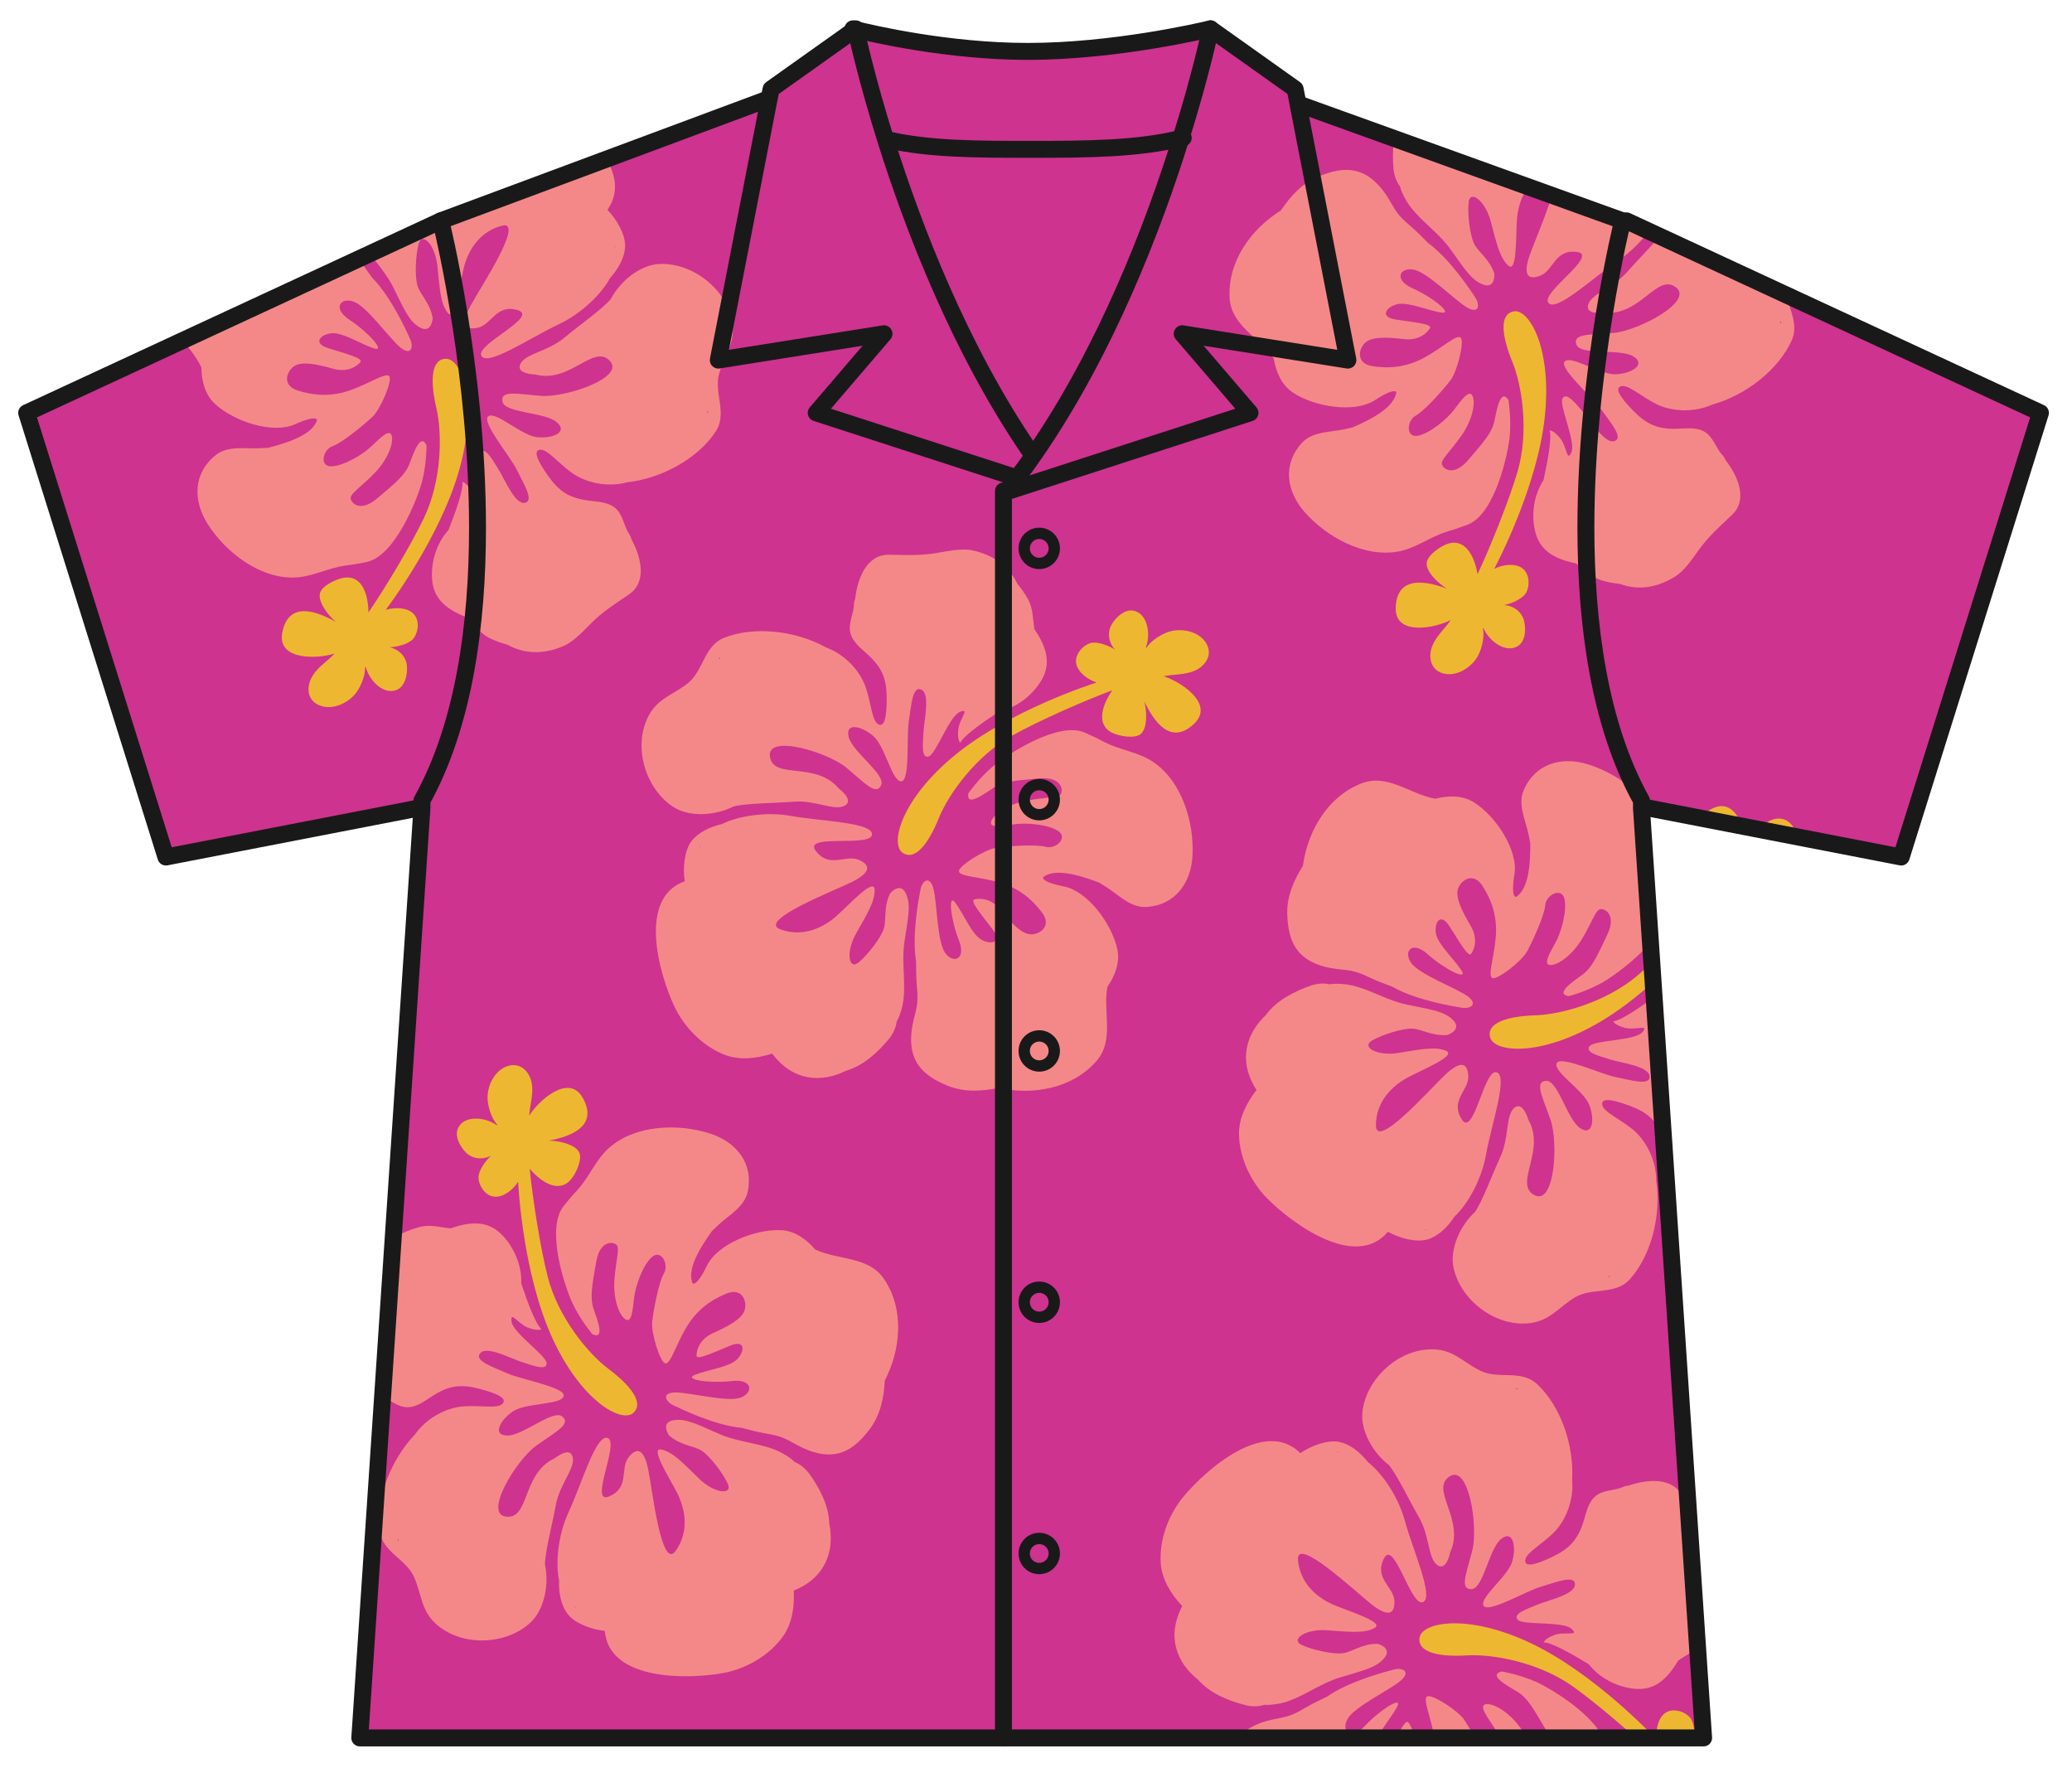
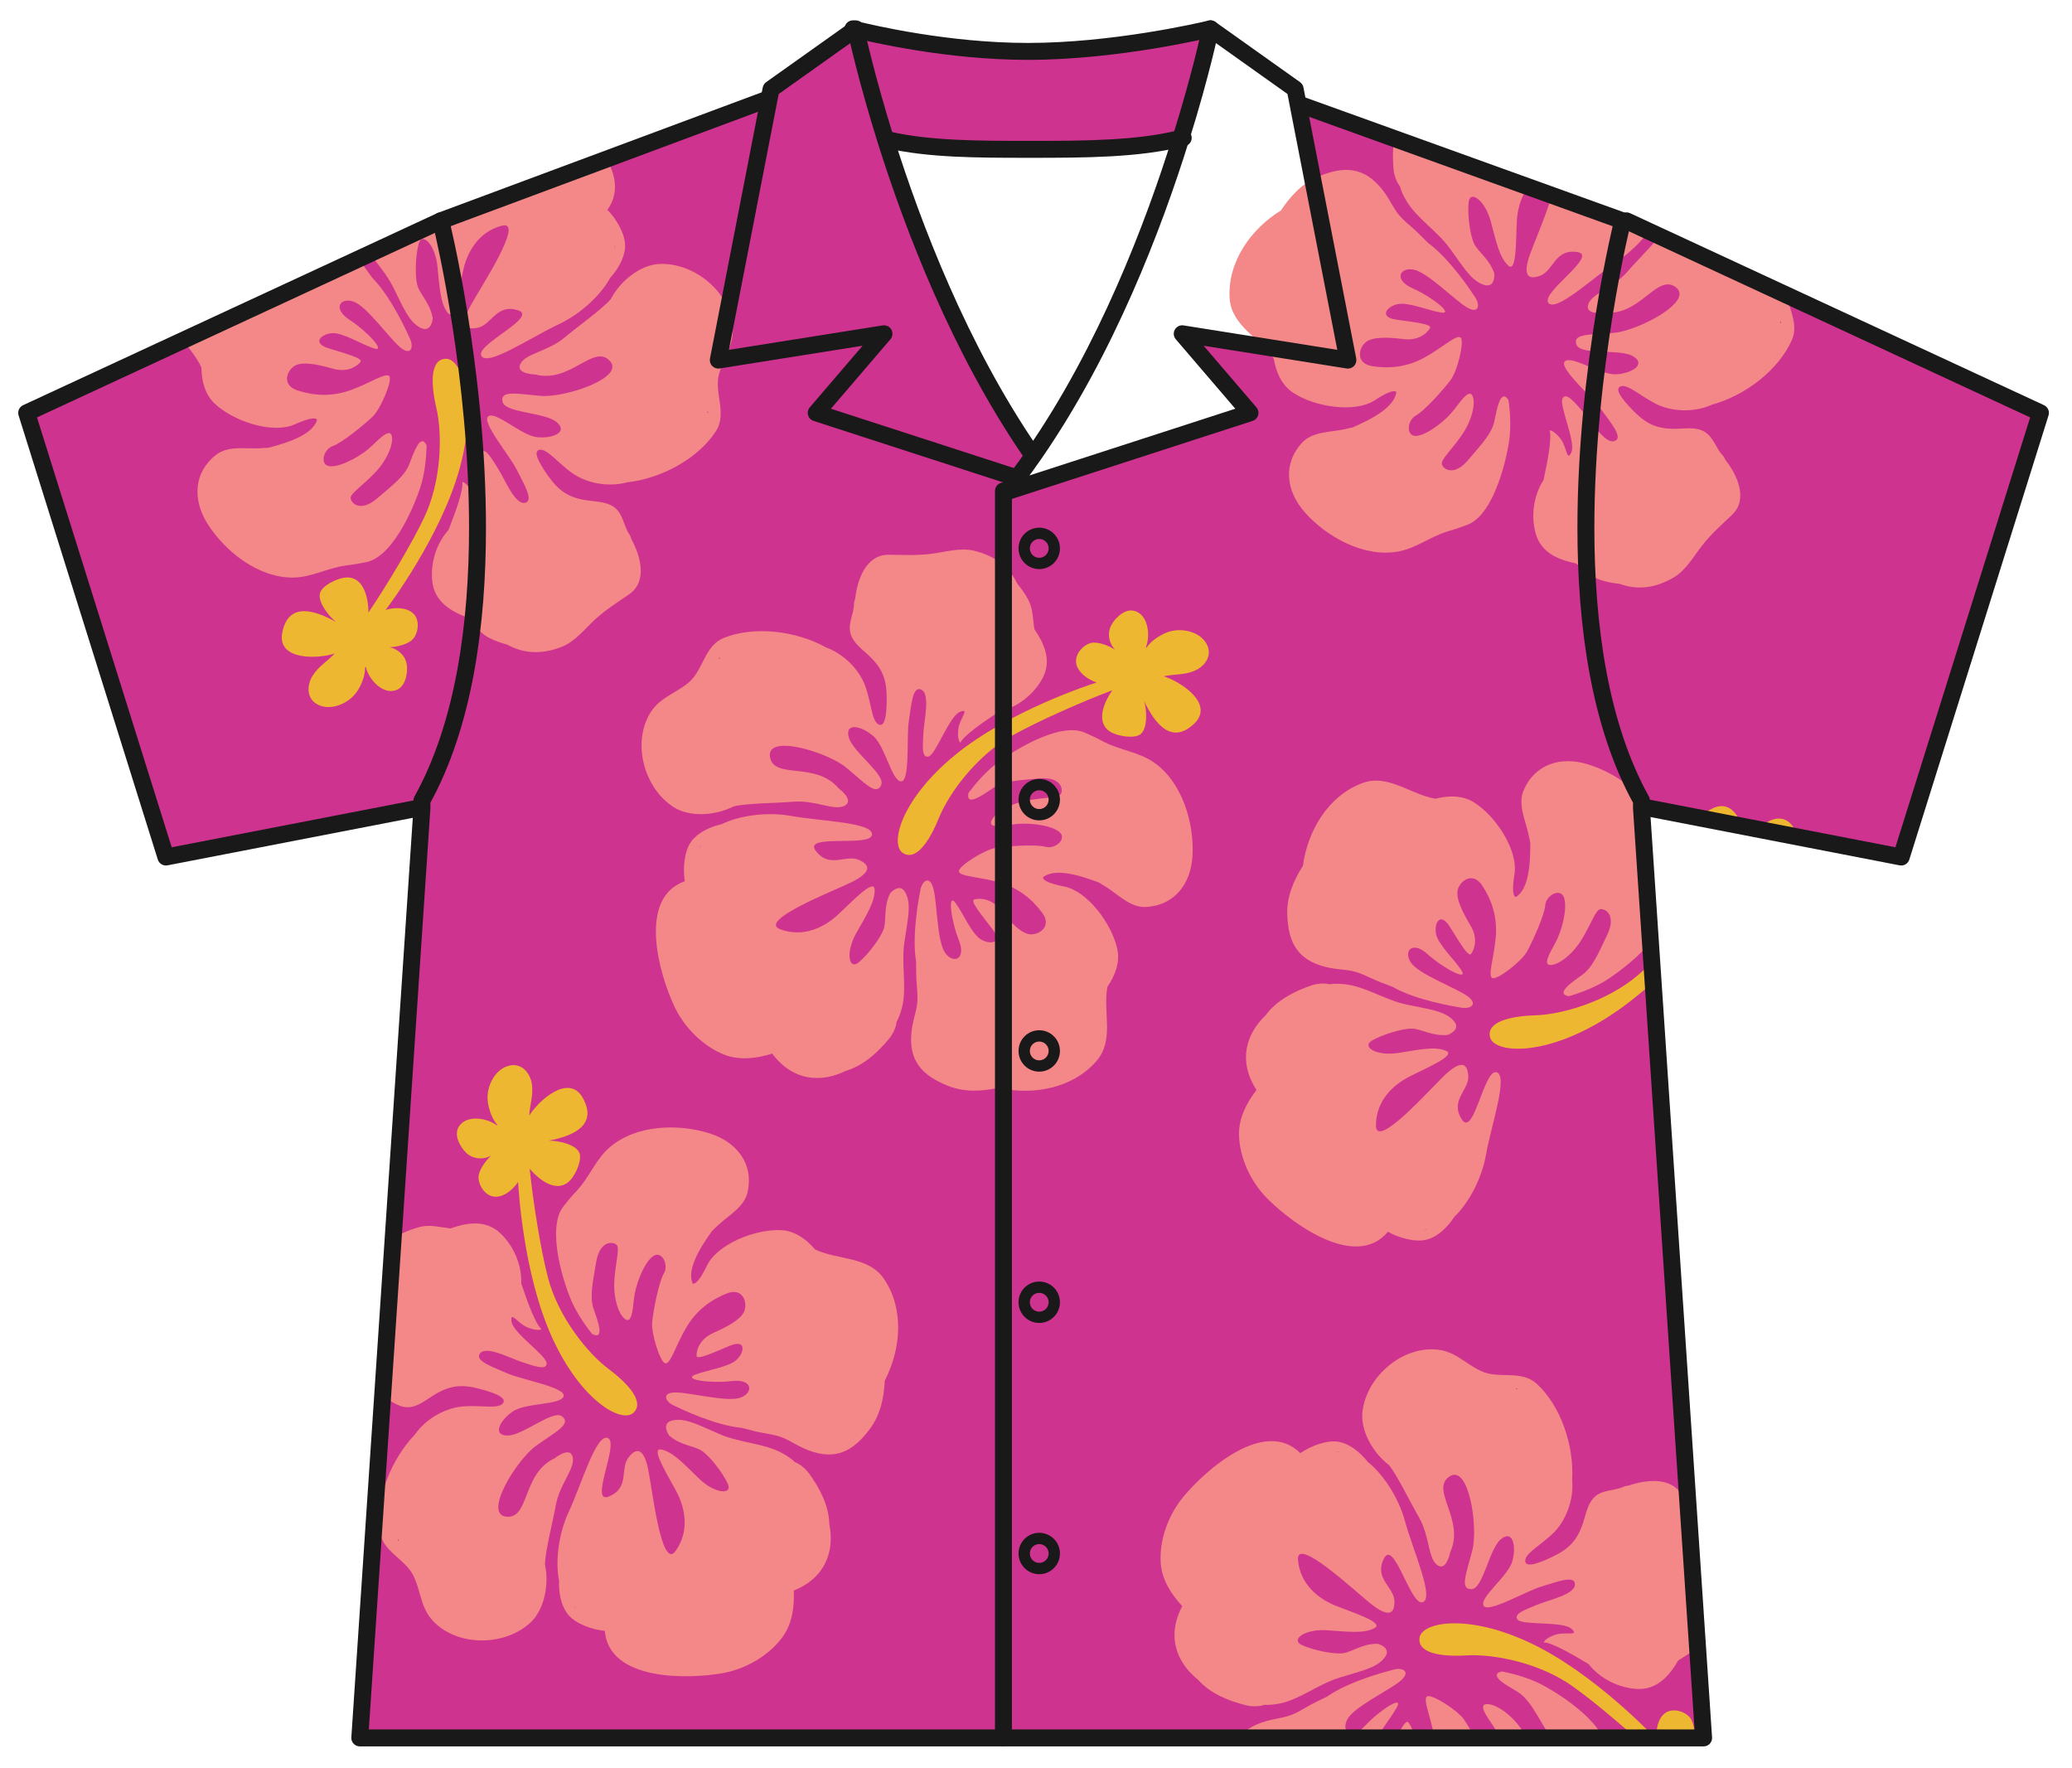
<svg xmlns="http://www.w3.org/2000/svg" xmlns:ns1="http://www.inkscape.org/namespaces/inkscape" xmlns:ns2="http://sodipodi.sourceforge.net/DTD/sodipodi-0.dtd" version="1.1" x="0" y="0" width="470" height="401" viewBox="0, 0, 470, 401" id="svg14178" ns1:version="0.91 r13725" ns2:docname="alohashirt-remix.svg">
  <ns2:namedview pagecolor="#ffffff" bordercolor="#666666" borderopacity="1" objecttolerance="10" gridtolerance="10" guidetolerance="10" ns1:pageopacity="0" ns1:pageshadow="2" ns1:window-width="1916" ns1:window-height="1035" id="namedview14280" showgrid="false" ns1:zoom="0.87875424" ns1:cx="307.79681" ns1:cy="239.78755" ns1:window-x="4" ns1:window-y="1" ns1:window-maximized="1" ns1:current-layer="g14202" />
  <defs id="defs14180">
    <clipPath id="Clip_1">
      <path d="M431.265,194.386 L462.845,93.642 L368.943,50.09 L368.067,50.09 L294.658,23.631 L294.45,23.653 L293.782,20.194 L274.574,6.538 C274.574,6.538 253.667,11.659 233.175,11.659 C214.939,11.659 197.698,7.6 194.143,6.731 L193.958,6.672 L193.936,6.672 L174.906,20.194 L174.364,22.933 L173.392,22.763 L99.982,50.09 L6.051,93.642 L37.631,194.386 L94.854,183.298 L95.707,183.298 L81.613,394.183 L386.437,394.183 L372.342,183.298 L374.064,183.298 L431.265,194.386 z" id="path14183" />
    </clipPath>
  </defs>
  <g id="Layer_1">
    <path d="M274.574,6.538 C274.574,6.538 272.503,16.61 267.865,31.387 C258.075,33.799 246.349,33.873 234.021,33.873 C222.22,33.873 210.991,33.903 201.469,31.727 L200.957,31.876 C196.607,17.997 194.44,8.142 194.143,6.731 C197.698,7.6 214.939,11.659 233.175,11.659 C253.667,11.659 274.574,6.538 274.574,6.538" fill="#CE3336" id="path14186" style="fill:#ce338f;fill-opacity:1" />
-     <path d="M201.469,31.727 C210.991,33.903 222.22,33.873 234.021,33.873 C246.349,33.873 258.075,33.799 267.865,31.387 C261.712,51.166 250.98,79.339 234.585,103.038 L233.665,102.399 C217.656,79.035 207.109,51.44 200.957,31.876 L201.469,31.727" fill="#CE3336" id="path14188" style="fill:#ce338f;fill-opacity:1" />
    <path d="M200.957,31.876 C207.109,51.44 217.656,79.035 233.665,102.399 L234.585,103.038 C233.279,104.937 231.92,106.8 230.54,108.618 L230.006,108.188 L185.148,93.642 L200.519,75.702 L162.934,81.677 L174.364,22.933 L174.906,20.194 L193.936,6.672 L193.958,6.672 L194.143,6.731 C194.44,8.142 196.607,17.997 200.957,31.876" fill="#CE3336" id="path14190" style="fill:#ce338f;fill-opacity:1" />
-     <path d="M267.865,31.387 C272.503,16.61 274.574,6.538 274.574,6.538 L293.782,20.194 L294.45,23.653 L305.753,81.677 L268.169,75.702 L283.54,93.642 L228.262,111.558 C229.026,110.593 229.798,109.62 230.54,108.618 C231.92,106.8 233.279,104.937 234.585,103.038 C250.98,79.339 261.712,51.166 267.865,31.387" fill="#CE3336" id="path14192" style="fill:#ce338f;fill-opacity:1" />
    <path d="M374.064,183.298 L372.342,183.298 L372.342,181.575 C346.729,135.472 368.067,50.09 368.067,50.09 L368.943,50.09 L462.845,93.642 L431.265,194.386 L374.064,183.298" fill="#CE3336" id="path14194" style="fill:#ce338f;fill-opacity:1" />
    <path d="M372.342,183.298 L386.437,394.183 L227.616,394.183 L227.616,111.558 L228.262,111.558 L283.54,93.642 L268.169,75.702 L305.753,81.677 L294.45,23.653 L294.658,23.631 L368.067,50.09 C368.067,50.09 346.729,135.472 372.342,181.575 L372.342,183.298" fill="#CE3336" id="path14196" style="fill:#ce338f;fill-opacity:1" />
    <path d="M95.707,181.575 L95.707,183.298 L94.854,183.298 L37.631,194.386 L6.051,93.642 L99.982,50.09 C99.982,50.09 121.32,135.472 95.707,181.575" fill="#CE3336" id="path14198" style="fill:#ce338f;fill-opacity:1" />
    <path d="M185.148,93.642 L230.006,108.188 L230.54,108.618 C229.798,109.62 229.026,110.593 228.262,111.558 L227.616,111.558 L227.616,394.183 L81.613,394.183 L95.707,183.298 L95.707,181.575 C121.32,135.472 99.982,50.09 99.982,50.09 L173.392,22.763 L174.364,22.933 L162.934,81.677 L200.519,75.702 L185.148,93.642" fill="#CE3336" id="path14200" style="fill:#ce338f;fill-opacity:1" />
    <g clip-path="url(#Clip_1)" id="g14202">
      <path d="M130.604,364.71 C130.412,364.569 130.241,364.376 130.085,364.169 C130.33,364.406 130.575,364.629 130.82,364.852 L130.604,364.71 z M183.522,334.192 C182.921,333.368 181.63,332.114 180.301,331.632 C179.611,330.934 178.691,330.296 177.496,329.628 C173.362,327.327 168.041,327.327 163.305,325.308 C158.585,323.304 155.624,321.575 152.677,322.145 C149.716,322.726 151.787,325.597 151.787,325.597 C154.451,327.897 157.397,327.897 159.171,329.048 C160.945,330.206 163.899,333.939 165.086,336.53 C166.267,339.112 162.133,338.831 158.578,335.38 C155.03,331.936 152.677,329.338 150.013,328.767 C147.348,328.187 151.787,335.09 153.561,338.541 C155.327,341.992 156.514,347.173 153.264,351.759 C150.013,356.376 147.942,337.681 147.051,333.368 C146.176,329.048 144.699,327.897 142.621,330.488 C140.55,333.079 142.917,337.391 138.182,339.401 C133.455,341.413 140.55,327.327 137.9,326.177 C135.236,325.026 131.978,336.53 129.031,342.852 C126.597,348.063 125.966,354.424 126.812,358.454 C126.708,361.252 127.25,364.169 128.846,366.181 C130.5,368.272 134.278,369.616 137.195,369.905 C138.123,381.291 156.069,380.913 164.025,379.473 C169.221,378.515 174.49,375.495 177.57,371.204 C179.686,368.272 180.227,364.466 180.057,360.755 C187.271,357.845 189.341,351.782 188.117,345.659 C188.02,341.487 185.905,337.479 183.522,334.192" fill="#FFFFFE" id="path14204" style="fill:#f48888;fill-opacity:1" />
      <path d="M90.141,349.228 L90.385,349.161 C90.4,349.31 90.415,349.451 90.438,349.6 C90.333,349.481 90.229,349.354 90.141,349.228 z M129.907,330.488 C129.328,327.897 125.78,330.778 125.78,330.778 C118.388,334.229 120.162,344.583 114.84,344.003 C109.519,343.433 117.208,331.067 121.631,327.897 C126.07,324.736 129.625,323.007 127.554,321.292 C125.483,319.563 118.685,325.597 115.137,325.597 C111.59,325.597 113.371,322.145 116.317,320.135 C119.279,318.124 127.257,318.702 127.851,316.684 C128.438,314.673 118.388,312.958 115.137,311.519 C111.887,310.078 107.448,308.638 108.933,306.917 C110.41,305.186 115.724,308.067 118.388,308.928 C121.053,309.781 123.999,310.938 123.999,309.218 C123.999,307.487 116.317,302.315 116.021,299.725 C115.724,297.134 117.498,300.296 119.865,301.165 C122.225,302.019 122.819,301.454 122.819,301.454 C121.513,300.355 119.739,295.605 118.232,291.093 C118.396,286.952 116.547,282.691 113.646,279.864 C110.298,276.599 106.135,277.243 102.201,278.616 C99.885,278.372 97.57,277.688 95.276,278.275 C93.889,278.64 92.553,279.122 91.291,279.716 C86.957,280.532 83.728,283.196 81.501,287.323 C79.987,290.12 80.121,293.794 79.713,296.874 C79.268,300.207 78.34,303.027 77.449,306.212 C76.061,311.228 81.212,314.62 85.131,316.134 C85.487,316.401 85.851,316.602 86.177,316.684 C88.344,317.284 90.037,319.133 92.367,319.177 C94.631,319.214 96.531,317.589 98.342,316.468 C101.867,314.278 104.524,313.9 108.636,314.97 C113.074,316.104 115.137,317.263 113.95,318.421 C112.777,319.563 108.933,318.694 105.096,318.984 C101.244,319.274 96.805,321.575 94.156,325.308 L94.119,325.367 C88.708,331.001 85.227,339.803 86.096,347.144 C86.674,352.026 92.115,353.57 93.94,357.72 C95.677,361.66 95.455,365.148 98.839,368.266 C104.65,373.609 114.863,373.164 120.385,367.962 C123.413,365.089 124.623,359.501 123.613,354.869 C123.665,351.789 125.305,345.636 126.07,341.413 C126.96,336.53 130.5,333.079 129.907,330.488" fill="#FFFFFE" id="path14206" style="fill:#f48888;fill-opacity:1" />
      <path d="M200.556,290.128 C197.016,284.851 190.076,285.868 184.888,283.39 C182.892,281.052 180.294,279.166 177.207,279.018 C171.284,278.727 162.727,282.179 160.352,287.07 C157.991,291.962 157.101,291.093 157.101,291.093 C155.824,288.05 158.444,283.477 161.517,279.196 C161.992,278.743 162.467,278.282 162.949,277.83 C165.235,275.685 168.834,273.755 169.577,270.401 C171.002,264.019 167.187,259.083 161.071,257.101 C153.939,254.792 144.194,255.082 138.249,260.27 C135.176,262.949 133.796,266.765 131.072,269.792 C130.998,269.866 130.938,269.963 130.864,270.06 C130.159,270.757 129.239,271.811 127.851,273.562 C123.709,278.727 128.141,291.962 129.907,295.694 C131.688,299.435 134.345,302.589 134.345,302.589 C137.307,304.029 135.533,299.435 134.642,296.852 C133.759,294.263 134.345,291.382 135.236,286.21 C136.126,281.044 139.37,281.608 139.963,282.469 C140.55,283.329 139.667,286.21 139.37,290.231 C139.073,294.263 140.253,297.995 141.737,299.153 C143.214,300.296 143.511,297.424 143.808,294.552 C144.105,291.672 145.879,286.78 147.942,285.06 C150.013,283.329 151.787,286.78 150.606,288.792 C149.419,290.811 148.239,297.134 147.942,299.725 C147.645,302.315 149.716,308.928 150.896,309.218 C152.083,309.499 153.264,305.186 155.624,301.165 C157.991,297.127 161.25,294.833 164.79,293.394 C168.337,291.962 169.518,295.123 168.924,297.134 C168.337,299.153 165.086,300.868 161.836,302.315 C158.578,303.755 157.991,306.337 157.991,307.487 C157.991,308.631 162.133,306.627 165.673,305.186 C169.228,303.755 168.924,306.627 167.15,308.356 C165.376,310.078 160.656,310.657 157.694,311.792 C154.748,312.958 161.25,313.804 165.97,313.239 C170.705,312.669 171.002,315.823 168.041,316.98 C165.086,318.124 156.514,315.823 153.264,315.823 C150.013,315.823 150.896,317.841 152.677,318.702 C154.229,319.46 162.11,323.296 168.219,323.852 C169.198,324.12 170.2,324.358 171.225,324.618 C173.859,325.263 176.271,325.308 178.743,326.629 C180.287,327.445 181.734,328.329 183.367,328.944 C189.542,331.274 193.505,329.196 197.32,324.099 C199.672,320.944 200.519,317.061 200.697,313.128 C204.422,305.936 205.105,296.882 200.556,290.128" fill="#FFFFFE" id="path14208" style="fill:#f48888;fill-opacity:1" />
      <path d="M138.056,310.509 C133.358,306.991 126.619,298.782 124.266,289.683 C122.544,283.003 120.83,271.893 120.147,265.071 C122.596,267.966 126.589,270.749 129.41,267.625 C130.679,266.222 132.133,262.919 131.376,261.376 C130.441,259.454 126.441,258.688 124.437,258.712 C129.365,257.784 135.763,255.534 132.237,249.085 C129.046,243.251 121.988,249.819 120.058,253.041 C120.169,250.592 121,248.483 120.659,245.96 C120.311,243.436 118.388,240.98 115.457,241.716 C112.28,242.502 110.484,246.235 110.595,249.204 C110.662,250.814 111.382,253.583 112.792,255.082 L112.71,255.237 C110.09,253.308 105.059,252.811 103.804,256.106 C103.069,258.036 104.784,260.871 106.335,261.947 C107.849,262.986 109.831,262.949 111.412,262.126 C110.231,263.157 108.554,265.405 108.547,267.017 C108.524,268.819 110.046,271.299 112.228,271.425 C114.135,271.559 116.229,270.03 117.527,268.063 C117.602,269.399 118.641,288.74 125.149,303.176 C131.74,317.782 140.988,322.829 143.63,320.476 C146.265,318.131 142.747,314.026 138.056,310.509" fill="#E89E51" id="path14210" style="fill:#eeb731;fill-opacity:1" />
      <path d="M322.942,278.899 C323.269,278.862 323.603,278.817 323.937,278.758 C323.685,278.839 323.432,278.899 323.195,278.906 L322.942,278.899 z M287.125,230.233 C282.597,234.538 280.793,240.698 285.024,247.222 C282.753,250.153 281.009,253.598 281.046,257.204 C281.105,262.489 283.673,267.996 287.377,271.751 C293.04,277.503 307.512,288.146 314.823,279.382 C317.369,280.806 321.228,281.875 323.796,281.118 C326.268,280.391 328.368,278.319 329.904,275.968 C332.91,273.161 336.064,267.595 337.066,261.94 C338.291,255.067 342.239,243.786 339.412,243.192 C336.569,242.606 334.268,258.206 331.552,253.851 C328.843,249.478 333.259,247.304 333.059,244.009 C332.851,240.698 330.988,240.788 327.774,243.801 C324.568,246.829 312.129,260.915 312.114,255.29 C312.099,249.657 316.04,246.102 319.484,244.306 C322.913,242.495 330.513,239.392 328.012,238.339 C325.496,237.276 322.074,238.042 317.19,238.821 C312.299,239.601 308.759,237.455 311.208,236.015 C313.665,234.591 318.229,233.225 320.345,233.306 C322.46,233.38 324.872,235.08 328.368,234.731 C328.368,234.731 331.723,233.565 329.629,231.399 C327.544,229.224 324.137,228.942 319.113,227.858 C314.081,226.798 309.731,223.731 305.026,223.235 C303.668,223.094 302.54,223.094 301.575,223.249 C300.217,222.878 298.443,223.168 297.478,223.502 C293.633,224.815 289.588,226.879 287.125,230.233" fill="#FFFFFE" id="path14212" style="fill:#f48888;fill-opacity:1" />
-       <path d="M364.757,289.653 C364.846,289.55 364.943,289.438 365.047,289.334 L365.21,289.526 C365.062,289.579 364.906,289.608 364.757,289.653 z M340.31,262.46 C338.499,266.356 336.309,272.331 334.587,274.884 C331.092,278.09 328.85,283.359 329.696,287.441 C331.218,294.878 339.308,301.112 347.138,300.089 C351.702,299.479 353.521,296.511 357.217,294.276 C361.091,291.938 366.427,293.81 369.708,290.15 C374.658,284.636 376.862,275.425 375.675,267.706 L375.682,267.64 C375.66,263.061 373.344,258.63 370.375,256.181 C367.399,253.739 363.755,252.231 363.451,250.614 C363.154,248.996 365.5,249.233 369.797,250.852 C373.752,252.336 375.719,254.191 377.345,258.014 C378.168,259.966 378.792,262.393 380.677,263.661 C382.607,264.96 385.049,264.427 387.171,265.183 C387.483,265.294 387.891,265.354 388.336,265.339 C392.418,266.356 398.579,266.542 400.338,261.644 C401.436,258.511 402.305,255.676 403.863,252.7 C405.288,249.954 407.515,247.007 407.886,243.86 C408.435,239.192 407.329,235.161 404.256,231.993 C403.566,230.798 402.757,229.625 401.822,228.526 C400.286,226.737 398,225.951 395.966,224.831 C393.532,221.446 390.504,218.499 385.88,219.249 C381.879,219.895 377.924,222.321 375.667,225.803 C371.845,228.63 367.652,231.495 365.959,231.636 C365.959,231.636 366.108,232.452 368.542,233.106 C370.969,233.767 374.25,232.186 372.513,234.138 C370.784,236.082 361.521,235.896 360.527,237.307 C359.532,238.724 362.612,239.481 365.284,240.306 C367.956,241.129 373.96,241.834 374.183,244.098 C374.398,246.361 369.945,244.981 366.457,244.29 C362.976,243.593 353.766,239.229 353.083,241.21 C352.407,243.2 359.265,247.319 360.527,250.666 C361.789,254.013 361.247,257.858 358.352,255.817 C355.45,253.776 353.365,244.921 350.686,245.144 C347.991,245.366 349.906,248.817 351.709,253.962 C353.513,259.09 352.689,273.63 347.999,271.039 C343.323,268.448 350.73,261.005 346.663,253.932 C346.663,253.932 345.423,249.53 343.457,251.311 C341.482,253.085 342.395,257.946 340.31,262.46" fill="#FFFFFE" id="path14214" style="fill:#f48888;fill-opacity:1" />
      <path d="M308.885,177.665 C314.815,175.386 319.907,180.202 325.584,181.16 C328.553,180.403 331.767,180.351 334.379,182.007 C339.382,185.168 344.414,192.924 343.531,198.29 C342.647,203.648 343.872,203.44 343.872,203.44 C346.663,201.704 347.16,196.442 347.123,191.173 C346.989,190.526 346.863,189.881 346.722,189.243 C346.091,186.163 344.25,182.526 345.579,179.342 C348.088,173.308 354.047,171.452 360.186,173.36 C367.355,175.579 375.148,181.413 377.033,189.087 C378.005,193.042 376.937,196.954 377.419,200.991 C377.426,201.11 377.426,201.214 377.449,201.333 C377.612,202.312 377.76,203.708 377.894,205.935 C378.302,212.548 367.065,220.808 363.466,222.856 C359.859,224.89 355.866,225.951 355.866,225.951 C352.623,225.425 356.719,222.679 358.938,221.075 C361.15,219.464 362.323,216.778 364.572,212.035 C366.828,207.292 363.837,205.882 362.857,206.253 C361.877,206.617 360.95,209.481 358.872,212.94 C356.793,216.407 353.676,218.789 351.813,218.87 C349.943,218.968 351.361,216.444 352.771,213.921 C354.181,211.397 355.547,206.388 354.842,203.782 C354.144,201.185 350.7,202.98 350.515,205.311 C350.322,207.642 347.65,213.489 346.403,215.776 C345.164,218.061 339.664,222.277 338.528,221.839 C337.4,221.387 338.907,217.186 339.293,212.524 C339.679,207.872 338.343,204.124 336.265,200.909 C334.187,197.704 331.403,199.603 330.728,201.577 C330.06,203.574 331.723,206.854 333.548,209.897 C335.381,212.94 334.379,215.405 333.711,216.34 C333.059,217.274 330.832,213.26 328.761,210.038 C326.683,206.833 325.273,209.349 325.726,211.775 C326.193,214.218 329.726,217.409 331.478,220.044 C333.229,222.686 327.425,219.649 323.877,216.458 C320.352,213.267 318.289,215.679 320.041,218.329 C321.799,220.956 330.134,224.015 332.784,225.877 C335.448,227.755 333.563,228.89 331.619,228.579 C329.912,228.296 321.258,226.909 315.936,223.851 C314.986,223.502 314.029,223.124 313.042,222.737 C310.511,221.758 308.514,220.407 305.724,220.058 C304.002,219.843 302.31,219.739 300.61,219.302 C294.227,217.645 292.179,213.668 291.993,207.3 C291.875,203.366 293.426,199.715 295.541,196.39 C296.625,188.366 301.278,180.573 308.885,177.665" fill="#FFFFFE" id="path14216" style="fill:#f48888;fill-opacity:1" />
      <path d="M348.288,230.286 C354.151,230.107 364.394,227.265 371.541,221.179 C376.795,216.711 384.588,208.614 389.071,203.426 C385.397,204.384 380.536,204.36 380.024,200.175 C379.794,198.311 380.499,194.772 382.021,193.926 C383.883,192.901 387.609,194.587 389.227,195.744 C385.731,192.159 381.791,186.645 388.389,183.394 C394.348,180.462 396.337,189.888 396.07,193.629 C397.391,191.565 397.911,189.361 399.647,187.499 C401.384,185.628 404.383,184.729 406.35,187.017 C408.479,189.479 407.819,193.561 406.016,195.936 C405.036,197.228 402.861,199.061 400.835,199.485 L400.82,199.655 C404.063,199.573 408.472,202.075 407.596,205.489 C407.092,207.493 404.056,208.813 402.171,208.807 C400.338,208.784 398.727,207.619 397.911,206.03 C398.282,207.552 398.356,210.365 397.451,211.694 C396.419,213.179 393.747,214.329 391.892,213.186 C390.259,212.184 389.428,209.734 389.502,207.366 C388.67,208.429 376.684,223.65 363.058,231.71 C349.283,239.867 338.795,238.673 337.994,235.235 C337.185,231.792 342.425,230.472 348.288,230.286" fill="#E89E51" id="path14218" style="fill:#eeb731;fill-opacity:1" />
      <path d="M158.682,192.188 C158.763,191.966 158.904,191.759 159.067,191.544 C158.904,191.841 158.741,192.138 158.592,192.435 L158.682,192.188 z M201.729,235.519 C202.374,234.731 203.257,233.173 203.376,231.763 C203.866,230.901 204.259,229.854 204.601,228.526 C205.758,223.94 204.4,218.796 205.143,213.712 C205.862,208.628 206.783,205.325 205.461,202.616 C204.155,199.907 201.899,202.646 201.899,202.646 C200.363,205.801 201.12,208.665 200.467,210.669 C199.806,212.673 196.949,216.488 194.752,218.3 C192.547,220.095 191.761,216.036 194.195,211.708 C196.622,207.403 198.515,204.458 198.396,201.733 C198.262,199.017 192.733,205.073 189.854,207.663 C186.966,210.261 182.268,212.733 176.991,210.773 C171.714,208.807 189.245,202.022 193.193,200.071 C197.134,198.097 197.869,196.375 194.833,195.039 C191.798,193.703 188.235,197.087 185.081,193.035 C181.919,188.983 197.364,192.226 197.795,189.361 C198.218,186.497 186.269,186.296 179.396,185.057 C173.748,184.048 167.424,185.079 163.75,186.912 C161.02,187.536 158.348,188.798 156.804,190.852 C155.208,193.005 154.867,196.999 155.327,199.878 C144.565,203.692 149.53,220.956 152.967,228.259 C155.215,233.039 159.483,237.358 164.418,239.259 C167.795,240.535 171.618,240.09 175.166,238.97 C179.819,245.204 186.224,245.656 191.82,242.895 C195.835,241.737 199.153,238.673 201.729,235.519" fill="#FFFFFE" id="path14220" style="fill:#f48888;fill-opacity:1" />
      <path d="M163.268,149.098 L163.402,149.32 C163.261,149.38 163.135,149.432 163.001,149.476 C163.083,149.351 163.179,149.231 163.268,149.098 z M191.575,182.756 C193.936,181.524 190.239,178.822 190.239,178.822 C185.007,172.565 175.462,176.93 174.653,171.645 C173.844,166.353 187.76,170.621 191.954,174.095 C196.147,177.567 198.73,180.552 199.858,178.117 C201.008,175.668 193.431,170.636 192.525,167.214 C191.612,163.793 195.397,164.616 198.106,166.954 C200.808,169.3 202.292,177.159 204.385,177.22 C206.486,177.286 205.588,167.126 206.145,163.607 C206.701,160.097 206.946,155.443 209.002,156.431 C211.05,157.41 209.633,163.288 209.469,166.087 C209.321,168.877 208.965,172.031 210.635,171.586 C212.29,171.147 215.333,162.39 217.76,161.455 C220.187,160.497 217.582,163.02 217.359,165.53 C217.129,168.03 217.834,168.462 217.834,168.462 C218.554,166.917 222.695,163.978 226.673,161.381 C230.718,160.468 234.362,157.596 236.359,154.07 C238.66,149.988 236.96,146.129 234.622,142.671 C234.281,140.384 234.333,137.965 233.175,135.894 C232.477,134.64 231.661,133.481 230.77,132.413 C228.87,128.435 225.479,126.001 220.914,124.902 C217.819,124.153 214.293,125.229 211.213,125.614 C207.889,126.03 204.927,125.86 201.602,125.823 C196.407,125.763 194.44,131.612 193.987,135.782 C193.824,136.214 193.728,136.599 193.72,136.933 C193.698,139.189 192.347,141.298 192.896,143.561 C193.438,145.765 195.494,147.183 197.038,148.645 C200.066,151.479 201.112,153.966 201.135,158.212 C201.157,162.791 200.585,165.085 199.168,164.238 C197.758,163.385 197.609,159.451 196.348,155.814 C195.086,152.171 191.724,148.474 187.426,146.864 L187.367,146.841 C180.539,143.049 171.135,141.936 164.255,144.659 C159.684,146.47 159.587,152.126 156.047,154.946 C152.677,157.64 149.256,158.315 147.111,162.383 C143.43,169.374 146.473,179.126 152.915,183.134 C156.462,185.331 162.177,185.063 166.4,182.904 C169.391,182.162 175.759,182.185 180.034,181.835 C184.977,181.442 189.23,183.987 191.575,182.756" fill="#FFFFFE" id="path14222" style="fill:#f48888;fill-opacity:1" />
      <path d="M248.679,240.698 C252.873,235.927 250.126,229.483 251.195,223.829 C252.924,221.306 254.09,218.307 253.444,215.286 C252.205,209.497 246.675,202.09 241.339,201.058 C236.002,200.026 236.619,198.942 236.619,198.942 C239.231,196.932 244.337,198.298 249.266,200.16 C249.822,200.501 250.379,200.858 250.943,201.199 C253.607,202.869 256.375,205.845 259.827,205.712 C266.351,205.444 270.158,200.494 270.5,194.081 C270.908,186.593 268.132,177.241 261.593,172.833 C258.216,170.547 254.171,170.183 250.549,168.327 C250.453,168.283 250.349,168.246 250.245,168.186 C249.377,167.696 248.123,167.073 246.082,166.175 C240.025,163.496 228.373,171.171 225.204,173.843 C222.049,176.515 219.674,179.892 219.674,179.892 C219.043,183.127 223.037,180.232 225.308,178.711 C227.579,177.189 230.51,177.019 235.743,176.559 C240.975,176.083 241.257,179.379 240.567,180.181 C239.884,180.968 236.878,180.833 232.915,181.591 C228.944,182.333 225.634,184.433 224.899,186.147 C224.165,187.877 227.022,187.425 229.879,186.979 C232.737,186.519 237.917,186.986 240.114,188.545 C242.304,190.103 239.432,192.701 237.183,192.07 C234.926,191.446 228.521,191.922 225.931,192.3 C223.363,192.679 217.5,196.375 217.515,197.593 C217.544,198.81 222.012,198.839 226.518,200.093 C231.015,201.354 234.065,203.908 236.366,206.974 C238.66,210.024 235.906,211.976 233.813,211.924 C231.713,211.872 229.211,209.171 226.985,206.394 C224.773,203.611 222.116,203.716 221.003,204.005 C219.89,204.302 222.896,207.79 225.196,210.841 C227.49,213.905 224.64,214.351 222.517,213.074 C220.402,211.812 218.628,207.39 216.765,204.829 C214.887,202.269 215.726,208.769 217.485,213.186 C219.251,217.608 216.275,218.715 214.405,216.147 C212.542,213.587 212.572,204.702 211.733,201.57 C210.902,198.423 209.188,199.796 208.801,201.726 C208.467,203.426 206.783,212.035 207.799,218.084 C207.792,219.093 207.829,220.125 207.836,221.171 C207.874,223.895 208.46,226.241 207.822,228.972 C207.421,230.664 206.931,232.29 206.753,234.034 C206.085,240.595 209.113,243.905 215.021,246.28 C218.672,247.741 222.636,247.571 226.488,246.732 C234.392,248.507 243.306,246.837 248.679,240.698" fill="#FFFFFE" id="path14224" style="fill:#f48888;fill-opacity:1" />
      <path d="M212.98,185.509 C215.177,180.077 221.381,171.444 229.575,166.851 C235.587,163.481 245.889,158.962 252.316,156.563 C250.141,159.674 248.471,164.238 252.212,166.168 C253.889,167.028 257.467,167.593 258.773,166.465 C260.376,165.069 260.102,161.01 259.567,159.08 C261.719,163.607 265.534,169.211 270.863,164.157 C275.688,159.569 267.523,154.441 263.924,153.395 C266.313,152.868 268.57,153.143 270.915,152.155 C273.275,151.183 275.153,148.689 273.691,146.048 C272.11,143.175 268.058,142.403 265.208,143.265 C263.664,143.739 261.178,145.149 260.086,146.886 L259.916,146.856 C261.111,143.828 260.302,138.841 256.806,138.47 C254.743,138.255 252.442,140.637 251.804,142.411 C251.18,144.14 251.722,146.048 252.924,147.36 C251.625,146.493 249.021,145.446 247.462,145.832 C245.71,146.284 243.707,148.393 244.129,150.538 C244.516,152.407 246.52,154.04 248.753,154.798 C247.484,155.198 229.048,161.165 216.765,171.147 C204.341,181.265 201.817,191.491 204.771,193.443 C207.71,195.403 210.783,190.95 212.98,185.509" fill="#E89E51" id="path14226" style="fill:#eeb731;fill-opacity:1" />
      <path d="M377.189,39.291 C377.278,39.514 377.33,39.767 377.345,40.026 C377.271,39.699 377.167,39.372 377.07,39.061 L377.189,39.291 z M316.107,38.423 C316.196,39.439 316.664,41.177 317.562,42.26 C317.792,43.218 318.259,44.241 318.942,45.421 C321.317,49.526 325.896,52.242 328.917,56.398 C331.953,60.54 333.615,63.538 336.443,64.556 C339.271,65.571 338.966,62.046 338.966,62.046 C337.86,58.706 335.322,57.2 334.395,55.3 C333.452,53.399 332.836,48.673 333.14,45.852 C333.444,43.024 336.858,45.384 338.143,50.171 C339.419,54.951 340.124,58.388 342.113,60.227 C344.102,62.099 343.828,53.89 344.08,50.022 C344.317,46.149 345.943,41.102 351.101,38.815 C356.237,36.515 348.459,53.638 347.012,57.802 C345.564,61.965 346.24,63.702 349.35,62.544 C352.444,61.371 352.623,56.466 357.714,57.147 C362.805,57.846 349.505,66.307 351.205,68.659 C352.89,71.013 361.573,62.796 367.355,58.878 C372.105,55.649 375.905,50.498 377.241,46.608 C378.762,44.257 379.787,41.48 379.453,38.942 C379.089,36.285 376.551,33.183 374.19,31.461 C379.208,21.188 363.6,12.327 356.037,9.507 C351.094,7.667 345.015,7.562 340.161,9.671 C336.858,11.11 334.432,14.101 332.688,17.374 C324.991,16.179 320.107,20.328 318.029,26.222 C315.973,29.843 315.743,34.37 316.107,38.423" fill="#FFFFFE" id="path14228" style="fill:#f48888;fill-opacity:1" />
      <path d="M404.026,73.313 L403.774,73.239 C403.841,73.104 403.9,72.964 403.959,72.838 C403.982,72.993 404.012,73.157 404.026,73.313 z M360.26,69.046 C359.443,71.576 363.956,70.915 363.956,70.915 C372.075,71.725 375.853,61.928 380.128,65.149 C384.396,68.362 371.474,75.058 366.049,75.503 C360.616,75.955 356.682,75.621 357.588,78.151 C358.479,80.698 367.407,78.991 370.45,80.81 C373.493,82.628 370.205,84.676 366.643,84.892 C363.065,85.114 356.512,80.526 354.968,81.96 C353.432,83.384 361.188,90.013 363.243,92.914 C365.292,95.809 368.364,99.311 366.219,100.039 C364.067,100.767 360.965,95.579 359.117,93.471 C357.276,91.362 355.332,88.869 354.441,90.347 C353.558,91.831 357.521,100.218 356.445,102.577 C355.369,104.952 355.473,101.331 353.884,99.378 C352.289,97.435 351.487,97.62 351.487,97.62 C352.059,99.223 351.138,104.21 350.129,108.871 C347.865,112.345 347.256,116.954 348.311,120.864 C349.513,125.385 353.432,126.95 357.521,127.797 C359.369,129.192 361.017,130.951 363.28,131.626 C364.661,132.034 366.056,132.294 367.444,132.436 C371.585,133.95 375.719,133.319 379.75,130.914 C382.473,129.281 384.254,126.053 386.184,123.626 C388.262,120.983 390.511,119.046 392.901,116.753 C396.664,113.161 393.977,107.609 391.379,104.307 C391.209,103.884 390.994,103.534 390.771,103.298 C389.205,101.665 388.708,99.216 386.726,97.976 C384.796,96.78 382.34,97.212 380.209,97.256 C376.053,97.33 373.567,96.291 370.591,93.278 C367.37,90.019 366.182,87.972 367.778,87.585 C369.389,87.206 372.253,89.915 375.697,91.638 C379.148,93.352 384.136,93.649 388.329,91.801 L388.389,91.764 C395.922,89.692 403.418,83.927 406.431,77.173 C408.435,72.667 404.546,68.563 405.103,64.073 C405.629,59.798 407.611,56.911 406.29,52.502 C404.034,44.932 395.039,40.085 387.631,41.733 C383.564,42.638 379.668,46.831 378.154,51.337 C376.528,53.949 371.971,58.395 369.151,61.624 C365.9,65.372 361.083,66.522 360.26,69.046" fill="#FFFFFE" id="path14230" style="fill:#f48888;fill-opacity:1" />
      <path d="M278.916,67.538 C279.257,73.899 285.729,76.579 288.936,81.366 C289.44,84.386 290.717,87.341 293.292,89.055 C298.22,92.327 307.349,93.745 311.884,90.762 C316.418,87.778 316.738,88.966 316.738,88.966 C316.285,92.231 311.684,94.829 306.859,96.929 C306.213,97.077 305.575,97.226 304.93,97.367 C301.857,98.035 297.782,97.85 295.415,100.351 C290.947,105.116 291.689,111.313 295.919,116.138 C300.87,121.77 309.39,126.505 317.153,125.095 C321.161,124.368 324.301,121.8 328.197,120.591 C328.293,120.554 328.397,120.517 328.501,120.479 C329.474,120.227 330.802,119.788 332.888,119.009 C339.092,116.679 342.061,103.045 342.455,98.926 C342.84,94.807 342.172,90.731 342.172,90.731 C340.369,87.985 339.538,92.84 338.974,95.519 C338.41,98.198 336.436,100.366 333.021,104.351 C329.615,108.352 327.106,106.199 327.047,105.153 C326.98,104.114 329.214,102.087 331.522,98.777 C333.845,95.475 334.736,91.659 334.068,89.915 C333.377,88.171 331.656,90.495 329.926,92.81 C328.205,95.134 324.174,98.413 321.518,98.845 C318.853,99.26 319.105,95.394 321.146,94.265 C323.195,93.137 327.44,88.319 329.021,86.241 C330.609,84.163 332.212,77.433 331.336,76.579 C330.468,75.726 327.247,78.819 323.158,81.076 C319.068,83.325 315.098,83.637 311.313,83.05 C307.535,82.464 308.136,79.146 309.665,77.729 C311.208,76.296 314.89,76.481 318.415,76.913 C321.948,77.335 323.781,75.413 324.36,74.434 C324.954,73.438 320.375,73.054 316.589,72.474 C312.804,71.88 314.526,69.572 316.931,69.001 C319.343,68.422 323.707,70.352 326.824,70.878 C329.956,71.397 324.805,67.323 320.456,65.409 C316.1,63.479 317.458,60.614 320.597,61.142 C323.722,61.661 329.904,68.02 332.695,69.69 C335.485,71.353 335.752,69.171 334.676,67.524 C333.734,66.077 328.917,58.736 323.967,55.137 C323.262,54.401 322.504,53.689 321.762,52.94 C319.848,51.04 317.784,49.763 316.33,47.358 C315.432,45.866 314.652,44.375 313.554,43.002 C309.435,37.844 304.967,37.591 299.081,40.026 C295.444,41.524 292.735,44.435 290.568,47.722 C283.681,51.982 278.471,59.411 278.916,67.538" fill="#FFFFFE" id="path14232" style="fill:#f48888;fill-opacity:1" />
-       <path d="M343.041,82.041 C345.268,87.466 346.863,97.968 344.229,106.978 C342.276,113.606 338.076,124.026 335.159,130.231 C334.543,126.498 332.539,122.067 328.509,123.3 C326.713,123.856 323.759,125.948 323.618,127.679 C323.447,129.794 326.49,132.503 328.212,133.512 C323.506,131.774 316.864,130.432 316.597,137.779 C316.344,144.422 325.77,142.388 329.073,140.622 C327.729,142.671 325.934,144.044 324.939,146.389 C323.944,148.733 324.345,151.844 327.232,152.704 C330.364,153.64 333.815,151.368 335.248,148.764 C336.012,147.347 336.814,144.601 336.369,142.581 L336.517,142.492 C337.771,145.491 341.854,148.497 344.607,146.308 C346.232,145.022 346.203,141.713 345.423,139.999 C344.651,138.321 342.937,137.341 341.148,137.237 C342.692,136.956 345.29,135.887 346.128,134.514 C347.063,132.962 347.026,130.061 345.23,128.829 C343.642,127.753 341.059,127.982 338.937,129.015 C339.567,127.834 348.578,110.683 350.366,94.948 C352.185,79.035 346.826,69.966 343.353,70.618 C339.887,71.286 340.814,76.616 343.041,82.041" fill="#E89E51" id="path14234" style="fill:#eeb731;fill-opacity:1" />
      <path d="M139.496,55.805 C139.555,56.034 139.555,56.294 139.548,56.561 C139.518,56.22 139.474,55.894 139.422,55.567 L139.496,55.805 z M79.327,45.259 C79.252,46.274 79.438,48.056 80.158,49.28 C80.24,50.253 80.529,51.345 81.019,52.62 C82.719,57.036 86.801,60.45 89.139,65.038 C91.461,69.609 92.627,72.831 95.262,74.285 C97.896,75.739 98.156,72.207 98.156,72.207 C97.584,68.733 95.321,66.849 94.705,64.822 C94.082,62.796 94.223,58.031 94.972,55.292 C95.722,52.546 98.713,55.427 99.217,60.347 C99.729,65.268 99.878,68.778 101.541,70.931 C103.218,73.067 104.242,64.934 105.103,61.148 C105.957,57.363 108.369,52.644 113.816,51.196 C119.256,49.749 108.858,65.409 106.766,69.298 C104.672,73.172 105.073,74.997 108.324,74.345 C111.567,73.685 112.525,68.86 117.438,70.352 C122.359,71.836 107.879,78.085 109.178,80.683 C110.484,83.272 120.355,76.542 126.678,73.58 C131.889,71.153 136.46,66.671 138.39,63.048 C140.275,60.956 141.723,58.388 141.797,55.819 C141.856,53.14 139.837,49.682 137.789,47.597 C144.372,38.274 130.367,27.038 123.354,23.044 C118.759,20.439 112.777,19.378 107.656,20.685 C104.153,21.583 101.281,24.15 99.032,27.112 C91.64,24.7 86.155,28.032 83.171,33.509 C80.566,36.768 79.616,41.198 79.327,45.259" fill="#FFFFFE" id="path14236" style="fill:#f48888;fill-opacity:1" />
      <path d="M160.596,93.656 L160.366,93.545 C160.448,93.427 160.522,93.3 160.596,93.181 C160.611,93.345 160.611,93.501 160.596,93.656 z M118.062,82.509 C116.859,84.861 121.424,84.936 121.424,84.936 C129.306,87.02 134.583,77.952 138.293,81.811 C142.004,85.655 128.178,90.212 122.745,89.797 C117.319,89.366 113.497,88.424 113.972,91.065 C114.455,93.724 123.546,93.448 126.255,95.734 C128.979,98.005 125.409,99.513 121.847,99.163 C118.284,98.808 112.54,93.241 110.788,94.405 C109.044,95.579 115.649,103.342 117.215,106.533 C118.789,109.725 121.26,113.665 119.026,114.052 C116.785,114.423 114.543,108.804 113.059,106.429 C111.575,104.061 110.046,101.286 108.94,102.6 C107.842,103.929 110.41,112.835 108.97,115.001 C107.53,117.184 108.213,113.614 106.951,111.432 C105.689,109.257 104.858,109.323 104.858,109.323 C105.17,110.986 103.478,115.773 101.733,120.212 C98.95,123.276 97.637,127.729 98.045,131.761 C98.512,136.413 102.127,138.596 106.031,140.073 C107.634,141.743 108.977,143.747 111.122,144.763 C112.414,145.394 113.75,145.869 115.093,146.218 C118.945,148.37 123.131,148.415 127.487,146.679 C130.441,145.498 132.705,142.597 134.991,140.488 C137.47,138.225 139.993,136.666 142.725,134.78 C147,131.835 145.226,125.927 143.192,122.245 C143.096,121.8 142.932,121.429 142.747,121.154 C141.47,119.299 141.366,116.806 139.607,115.269 C137.885,113.784 135.392,113.807 133.284,113.51 C129.18,112.938 126.886,111.506 124.415,108.055 C121.758,104.337 120.912,102.124 122.552,101.999 C124.192,101.88 126.589,105.005 129.714,107.245 C132.854,109.502 137.729,110.578 142.168,109.421 L142.22,109.397 C149.983,108.56 158.318,104.047 162.363,97.85 C165.049,93.73 161.873,89.055 163.135,84.706 C164.33,80.563 166.734,78.033 166.141,73.476 C165.116,65.645 156.997,59.435 149.426,59.88 C145.263,60.124 140.743,63.642 138.546,67.843 C136.527,70.173 131.317,73.84 128.029,76.586 C124.207,79.763 119.279,80.134 118.062,82.509" fill="#FFFFFE" id="path14238" style="fill:#f48888;fill-opacity:1" />
      <path d="M37.987,68.11 C37.319,74.427 43.286,78.101 45.684,83.34 C45.706,86.397 46.5,89.515 48.771,91.615 C53.113,95.63 61.9,98.48 66.858,96.254 C71.816,94.02 71.927,95.252 71.927,95.252 C70.962,98.406 66.004,100.231 60.906,101.554 C60.252,101.598 59.6,101.635 58.939,101.672 C55.799,101.851 51.814,101.019 49.075,103.119 C43.902,107.097 43.65,113.339 47.064,118.779 C51.064,125.125 58.716,131.151 66.613,130.995 C70.68,130.914 74.191,128.873 78.213,128.302 C78.325,128.279 78.429,128.257 78.547,128.235 C79.542,128.138 80.922,127.931 83.112,127.485 C89.606,126.171 94.69,113.183 95.744,109.175 C96.768,105.167 96.761,101.041 96.761,101.041 C95.417,98.042 93.829,102.711 92.85,105.265 C91.862,107.817 89.569,109.644 85.561,113.034 C81.568,116.441 79.438,113.918 79.542,112.872 C79.646,111.833 82.169,110.192 84.982,107.298 C87.78,104.403 89.272,100.774 88.886,98.94 C88.485,97.107 86.415,99.134 84.336,101.145 C82.273,103.163 77.783,105.769 75.082,105.769 C72.387,105.761 73.241,101.976 75.445,101.189 C77.642,100.41 82.607,96.321 84.5,94.517 C86.377,92.728 89.042,86.323 88.322,85.344 C87.595,84.372 83.921,86.909 79.527,88.491 C75.119,90.057 71.155,89.729 67.511,88.565 C63.875,87.385 64.995,84.2 66.739,83.043 C68.483,81.87 72.083,82.642 75.504,83.622 C78.918,84.602 81.026,82.999 81.769,82.115 C82.503,81.231 78.043,80.118 74.406,78.954 C70.754,77.773 72.825,75.763 75.297,75.577 C77.761,75.392 81.761,77.989 84.767,78.998 C87.773,80.007 83.334,75.176 79.349,72.585 C75.349,69.995 77.152,67.383 80.158,68.392 C83.164,69.401 88.255,76.667 90.749,78.753 C93.235,80.847 93.859,78.738 93.05,76.942 C92.345,75.354 88.752,67.352 84.433,63.004 C83.854,62.173 83.238,61.341 82.615,60.487 C81.019,58.298 79.193,56.726 78.139,54.112 C77.486,52.502 76.944,50.899 76.083,49.378 C72.848,43.626 68.469,42.668 62.271,44.138 C58.434,45.043 55.31,47.477 52.638,50.387 C45.171,53.497 38.84,60.005 37.987,68.11" fill="#FFFFFE" id="path14240" style="fill:#f48888;fill-opacity:1" />
      <path d="M98.995,92.602 C100.331,98.302 100.242,108.931 96.204,117.406 C93.235,123.641 87.432,133.259 83.572,138.93 C83.55,135.138 82.273,130.438 78.102,131.025 C76.239,131.285 72.996,132.881 72.573,134.558 C72.076,136.636 74.651,139.79 76.195,141.067 C71.823,138.602 65.478,136.221 64.038,143.427 C62.739,149.958 72.373,149.438 75.913,148.214 C74.265,150.025 72.261,151.102 70.918,153.254 C69.56,155.413 69.456,158.538 72.18,159.859 C75.111,161.276 78.881,159.577 80.7,157.231 C81.702,155.963 82.919,153.372 82.8,151.317 L82.963,151.25 C83.728,154.404 87.268,158.011 90.341,156.297 C92.152,155.288 92.649,152.007 92.152,150.196 C91.662,148.423 90.118,147.175 88.367,146.797 C89.94,146.76 92.671,146.122 93.718,144.897 C94.891,143.517 95.313,140.637 93.725,139.138 C92.337,137.816 89.754,137.653 87.491,138.321 C88.3,137.253 99.915,121.748 104.19,106.496 C108.51,91.073 104.658,81.262 101.125,81.373 C97.584,81.477 97.659,86.888 98.995,92.602" fill="#E89E51" id="path14242" style="fill:#eeb731;fill-opacity:1" />
      <path d="M303.341,329.301 C303.579,329.286 303.831,329.315 304.091,329.375 C303.75,329.345 303.416,329.338 303.082,329.331 L303.341,329.301 z M282.708,386.79 C283.703,387.043 285.492,387.161 286.82,386.665 C287.792,386.746 288.913,386.642 290.249,386.382 C294.895,385.454 298.955,382.011 303.861,380.497 C308.767,378.968 312.144,378.374 314.029,376.028 C315.899,373.684 312.47,372.83 312.47,372.83 C308.952,372.793 306.696,374.708 304.603,374.976 C302.502,375.242 297.827,374.292 295.259,373.09 C292.691,371.872 296.031,369.423 300.966,369.757 C305.902,370.106 309.383,370.552 311.78,369.268 C314.177,367.983 306.34,365.594 302.755,364.102 C299.163,362.618 294.925,359.434 294.428,353.823 C293.93,348.212 307.586,361.126 311.06,363.843 C314.526,366.565 316.396,366.484 316.3,363.175 C316.211,359.864 311.617,358.098 313.917,353.503 C316.226,348.909 319.922,364.251 322.69,363.404 C325.466,362.565 320.516,351.685 318.675,344.954 C317.161,339.401 313.524,334.14 310.288,331.616 C308.551,329.412 306.25,327.534 303.742,327.037 C301.115,326.518 297.367,327.928 294.955,329.591 C286.879,321.508 273.431,333.397 268.31,339.632 C264.963,343.729 262.892,349.444 263.308,354.714 C263.597,358.306 265.646,361.579 268.176,364.288 C264.555,371.16 266.9,377.135 271.798,381.017 C274.552,384.142 278.752,385.818 282.708,386.79" fill="#FFFFFE" id="path14244" style="fill:#f48888;fill-opacity:1" />
      <path d="M344.229,314.939 L344.08,315.155 C343.976,315.051 343.865,314.962 343.761,314.858 C343.917,314.888 344.08,314.902 344.229,314.939 z M325.993,354.95 C328.123,356.546 328.961,352.056 328.961,352.056 C332.368,344.657 324.323,337.903 328.761,334.904 C333.185,331.898 335.322,346.297 333.986,351.573 C332.65,356.851 331.055,360.466 333.741,360.442 C336.443,360.429 337.719,351.425 340.428,349.132 C343.13,346.831 344.013,350.616 343.056,354.075 C342.113,357.511 335.641,362.239 336.495,364.146 C337.341,366.069 346.128,360.881 349.542,359.879 C352.949,358.877 357.261,357.102 357.254,359.374 C357.239,361.653 351.324,362.892 348.733,363.961 C346.143,365.015 343.137,366.046 344.266,367.368 C345.379,368.681 354.589,367.657 356.482,369.446 C358.382,371.234 354.99,369.966 352.623,370.833 C350.262,371.71 350.181,372.526 350.181,372.526 C351.88,372.503 356.311,374.989 360.378,377.462 C362.932,380.727 367.095,382.782 371.14,383.065 C375.809,383.392 378.562,380.2 380.685,376.608 C382.6,375.31 384.811,374.321 386.177,372.392 C387.016,371.22 387.706,369.987 388.292,368.726 C391.068,365.297 391.81,361.178 390.845,356.599 C390.185,353.481 387.706,350.75 386.028,348.138 C384.21,345.317 383.104,342.571 381.716,339.55 C379.534,334.83 373.411,335.572 369.44,336.945 C368.988,336.982 368.594,337.063 368.29,337.212 C366.242,338.163 363.763,337.836 361.952,339.313 C360.2,340.745 359.799,343.217 359.146,345.243 C357.87,349.185 356.081,351.202 352.266,353.044 C348.14,355.04 345.824,355.493 345.98,353.852 C346.136,352.204 349.624,350.386 352.37,347.692 C355.116,344.976 357.009,340.359 356.623,335.788 L356.608,335.727 C357.105,327.928 354.07,318.954 348.652,313.923 C345.052,310.567 339.909,312.905 335.842,310.925 C331.96,309.032 329.875,306.233 325.28,306.056 C317.383,305.729 309.887,312.669 309.049,320.209 C308.574,324.343 311.283,329.405 315.038,332.276 C316.998,334.675 319.721,340.427 321.866,344.138 C324.345,348.442 323.87,353.362 325.993,354.95" fill="#FFFFFE" id="path14246" style="fill:#f48888;fill-opacity:1" />
      <path d="M298.19,431.426 C304.306,433.163 308.945,427.894 314.519,426.438 C317.547,426.913 320.746,426.676 323.202,424.79 C327.9,421.19 332.205,413.019 330.847,407.757 C329.481,402.495 330.721,402.585 330.721,402.585 C333.667,404.083 334.625,409.271 335.047,414.519 C334.988,415.172 334.914,415.833 334.84,416.493 C334.476,419.61 332.984,423.403 334.587,426.446 C337.63,432.227 343.731,433.534 349.668,431.092 C356.608,428.241 363.859,421.71 365.032,413.91 C365.648,409.888 364.238,406.08 364.356,402.005 C364.356,401.901 364.349,401.798 364.349,401.679 C364.423,400.685 364.453,399.282 364.379,397.056 C364.193,390.427 352.259,383.198 348.496,381.491 C344.718,379.8 340.644,379.102 340.644,379.102 C337.459,379.918 341.787,382.278 344.139,383.673 C346.492,385.083 347.902,387.651 350.559,392.171 C353.231,396.698 350.389,398.361 349.372,398.095 C348.37,397.805 347.182,395.044 344.807,391.786 C342.432,388.52 339.115,386.435 337.237,386.517 C335.367,386.591 337.007,388.973 338.64,391.362 C340.272,393.737 342.076,398.614 341.616,401.278 C341.148,403.928 337.563,402.443 337.163,400.143 C336.77,397.842 333.585,392.245 332.138,390.079 C330.691,387.919 324.828,384.216 323.744,384.749 C322.653,385.299 324.545,389.351 325.347,393.952 C326.141,398.554 325.154,402.413 323.373,405.806 C321.599,409.19 318.645,407.542 317.807,405.628 C316.938,403.712 318.311,400.291 319.862,397.093 C321.414,393.886 320.189,391.533 319.447,390.649 C318.705,389.789 316.849,393.989 315.075,397.374 C313.294,400.773 311.668,398.392 311.906,395.935 C312.144,393.463 315.372,389.968 316.886,387.185 C318.4,384.386 312.878,387.934 309.643,391.429 C306.399,394.917 304.135,392.698 305.649,389.923 C307.164,387.124 315.187,383.339 317.666,381.247 C320.145,379.139 318.163,378.174 316.255,378.656 C314.585,379.087 306.087,381.261 301.07,384.786 C300.15,385.218 299.229,385.692 298.287,386.152 C295.853,387.347 293.982,388.884 291.236,389.477 C289.537,389.849 287.867,390.101 286.211,390.686 C280,392.906 278.307,397.062 278.701,403.415 C278.953,407.349 280.809,410.837 283.228,413.97 C285.017,421.858 290.36,429.199 298.19,431.426" fill="#FFFFFE" id="path14248" style="fill:#f48888;fill-opacity:1" />
      <path d="M332.702,375.465 C338.558,375.108 349.016,377.017 356.675,382.435 C362.315,386.419 370.813,393.782 375.742,398.547 C371.994,397.923 367.147,398.384 367.021,402.585 C366.961,404.47 367.986,407.942 369.574,408.634 C371.526,409.487 375.074,407.49 376.588,406.185 C373.418,410.065 369.997,415.914 376.855,418.556 C383.06,420.946 384.195,411.372 383.586,407.669 C385.093,409.605 385.806,411.758 387.706,413.458 C389.598,415.165 392.664,415.78 394.422,413.331 C396.33,410.682 395.298,406.674 393.294,404.484 C392.196,403.29 389.858,401.649 387.81,401.411 L387.772,401.233 C391.008,401.026 395.18,398.145 394.007,394.829 C393.324,392.876 390.177,391.83 388.299,392.016 C386.466,392.194 384.982,393.5 384.307,395.147 C384.537,393.604 384.366,390.798 383.342,389.566 C382.176,388.171 379.416,387.266 377.671,388.571 C376.143,389.715 375.526,392.238 375.809,394.576 C374.896,393.604 361.581,379.51 347.286,372.719 C332.821,365.831 322.497,367.962 322,371.457 C321.502,374.96 326.846,375.821 332.702,375.465" fill="#E89E51" id="path14250" style="fill:#eeb731;fill-opacity:1" />
    </g>
    <path d="M239.149,124.376 L237.868,124.376 C237.868,125.563 236.912,126.514 235.735,126.516 C234.55,126.515 233.604,125.566 233.602,124.376 C233.603,123.194 234.549,122.243 235.735,122.243 C236.913,122.245 237.866,123.198 237.868,124.376 L240.43,124.376 C240.429,121.782 238.328,119.682 235.735,119.681 C234.441,119.68 233.257,120.208 232.412,121.057 C231.565,121.903 231.04,123.085 231.04,124.376 C231.04,125.668 231.564,126.852 232.412,127.7 C233.257,128.55 234.441,129.078 235.735,129.078 C237.027,129.078 238.21,128.55 239.055,127.701 C239.903,126.854 240.431,125.67 240.43,124.376 L239.149,124.376" fill="#1A1919" id="path14252" />
    <path d="M239.149,181.376 L237.868,181.376 C237.868,181.963 237.632,182.49 237.243,182.882 C236.852,183.271 236.326,183.508 235.735,183.509 C234.554,183.507 233.604,182.547 233.602,181.376 C233.604,180.185 234.55,179.236 235.735,179.235 C236.912,179.237 237.868,180.188 237.868,181.376 L240.43,181.376 C240.431,180.081 239.903,178.897 239.056,178.05 C238.21,177.201 237.028,176.672 235.735,176.673 C234.44,176.672 233.257,177.201 232.411,178.051 C231.564,178.899 231.04,180.083 231.04,181.376 C231.041,183.958 233.132,186.069 235.735,186.071 C238.333,186.067 240.427,183.962 240.43,181.376 L239.149,181.376" fill="#1A1919" id="path14254" />
    <path d="M239.149,238.368 L237.868,238.368 C237.866,239.544 236.912,240.499 235.735,240.501 C234.55,240.5 233.603,239.548 233.602,238.368 C233.603,237.187 234.55,236.235 235.735,236.235 C236.912,236.237 237.866,237.191 237.868,238.368 L240.43,238.368 C240.429,235.775 238.329,233.674 235.735,233.673 C234.44,233.672 233.257,234.201 232.412,235.049 C231.565,235.895 231.04,237.078 231.04,238.368 C231.04,239.658 231.565,240.84 232.412,241.686 C233.257,242.535 234.44,243.063 235.735,243.063 C238.329,243.061 240.429,240.961 240.43,238.368 L239.149,238.368" fill="#1A1919" id="path14256" />
    <path d="M239.149,295.368 L237.868,295.368 C237.868,295.955 237.632,296.482 237.243,296.874 C236.852,297.264 236.326,297.5 235.735,297.501 C234.554,297.499 233.604,296.539 233.602,295.368 C233.606,294.169 234.542,293.24 235.735,293.235 C236.92,293.238 237.866,294.173 237.868,295.368 L240.43,295.368 C240.431,294.071 239.903,292.886 239.053,292.041 C238.206,291.194 237.024,290.672 235.735,290.673 C234.444,290.672 233.26,291.194 232.414,292.042 C231.564,292.887 231.039,294.073 231.04,295.368 C231.041,297.951 233.132,300.061 235.735,300.063 C238.333,300.06 240.427,297.954 240.43,295.368 L239.149,295.368" fill="#1A1919" id="path14258" />
    <path d="M239.149,352.352 L237.868,352.352 C237.866,353.53 236.913,354.483 235.735,354.485 C234.549,354.485 233.603,353.534 233.602,352.352 C233.603,351.172 234.55,350.22 235.735,350.219 C236.912,350.221 237.866,351.176 237.868,352.352 L240.43,352.352 C240.429,349.759 238.329,347.659 235.735,347.657 C234.44,347.657 233.257,348.185 232.412,349.034 C231.565,349.88 231.04,351.062 231.04,352.352 C231.04,353.643 231.565,354.825 232.412,355.671 C233.257,356.52 234.441,357.048 235.735,357.047 C238.328,357.046 240.429,354.946 240.43,352.352 L239.149,352.352" fill="#1A1919" id="path14260" />
    <path d="M99.174,48.347 L5.242,91.898 C4.369,92.303 3.93,93.297 4.217,94.216 L35.797,194.96 C36.09,195.894 37.034,196.457 37.996,196.271 L95.219,185.184 C96.26,184.981 96.941,183.974 96.739,182.932 C96.537,181.891 95.53,181.21 94.488,181.412 L38.95,192.173 L8.388,94.675 L100.79,51.832 C101.752,51.386 102.171,50.244 101.725,49.282 C101.278,48.319 100.136,47.9 99.174,48.347" fill="#1A1919" id="path14262" />
    <path d="M368.135,51.832 L460.507,94.675 L429.945,192.172 L374.43,181.412 C373.388,181.209 372.38,181.891 372.178,182.932 C371.976,183.974 372.657,184.982 373.699,185.184 L430.899,196.271 C431.86,196.457 432.805,195.894 433.098,194.96 L464.678,94.216 C464.965,93.297 464.526,92.303 463.653,91.898 L369.751,48.347 C368.789,47.9 367.646,48.319 367.2,49.282 C366.754,50.244 367.172,51.386 368.135,51.833" fill="#1A1919" id="path14264" />
    <path d="M294.006,25.438 L367.416,51.897 L368.067,50.09 L366.203,49.624 C366.186,49.709 357.818,83.149 357.813,119.7 C357.813,130.67 358.568,141.926 360.546,152.663 C362.526,163.398 365.727,173.621 370.663,182.508 L372.342,181.575 L370.421,181.575 L370.421,183.298 L370.425,183.426 L384.382,392.261 L83.666,392.261 L97.624,183.426 L97.628,183.298 L97.628,181.575 L95.707,181.575 L97.386,182.508 C102.322,173.621 105.523,163.398 107.503,152.663 C109.481,141.926 110.236,130.671 110.236,119.7 C110.231,83.148 101.863,49.709 101.846,49.624 L99.982,50.09 L100.652,51.89 L174.062,24.563 C175.056,24.192 175.562,23.086 175.192,22.092 C174.822,21.098 173.716,20.592 172.721,20.962 L99.312,48.289 C98.393,48.631 97.881,49.604 98.118,50.555 C98.118,50.556 98.148,50.676 98.208,50.923 C99.107,54.635 106.398,85.969 106.394,119.7 C106.394,130.494 105.648,141.53 103.724,151.967 C101.801,162.404 98.699,172.237 94.028,180.642 C93.87,180.926 93.786,181.249 93.786,181.575 L93.786,183.231 L79.696,394.054 C79.66,394.588 79.844,395.104 80.21,395.495 C80.575,395.885 81.078,396.103 81.613,396.103 L386.437,396.103 C386.971,396.103 387.474,395.885 387.84,395.495 C388.205,395.104 388.389,394.587 388.353,394.054 L374.263,183.235 L374.263,181.575 C374.263,181.249 374.179,180.926 374.021,180.642 C369.35,172.236 366.247,162.404 364.325,151.966 C362.401,141.529 361.655,130.494 361.655,119.7 C361.654,101.713 363.725,84.4 365.797,71.602 C366.833,65.203 367.869,59.931 368.645,56.264 C369.033,54.431 369.355,52.998 369.581,52.027 C369.693,51.541 369.781,51.171 369.841,50.923 C369.901,50.676 369.931,50.556 369.931,50.555 C370.17,49.599 369.646,48.616 368.719,48.282 L295.309,21.823 C294.311,21.463 293.21,21.981 292.85,22.979 C292.49,23.977 293.008,25.079 294.006,25.438" fill="#1A1919" id="path14266" />
    <path d="M193.37,8.501 L193.556,8.561 L193.687,8.598 C197.314,9.479 214.664,13.576 233.175,13.58 C253.971,13.573 274.951,8.418 275.031,8.404 C276.062,8.151 276.692,7.111 276.44,6.081 C276.188,5.05 275.147,4.42 274.117,4.672 C274.117,4.672 274.044,4.689 273.891,4.726 C271.597,5.274 252.098,9.744 233.175,9.738 C215.214,9.742 198.082,5.719 194.599,4.865 L194.143,6.731 L194.73,4.902 L194.545,4.842 C193.534,4.518 192.452,5.074 192.128,6.084 C191.803,7.095 192.36,8.177 193.37,8.501" fill="#1A1919" id="path14268" />
    <path d="M192.76,8.321 C192.847,8.356 193.087,8.445 193.491,8.54 C194.523,8.786 195.558,8.148 195.804,7.117 C196.05,6.084 195.412,5.049 194.38,4.803 C194.27,4.776 194.2,4.756 194.17,4.746 L194.152,4.74 L193.776,5.787 L194.19,4.755 L194.152,4.74 L193.776,5.787 L194.19,4.755 C193.206,4.359 192.087,4.838 191.692,5.823 C191.297,6.807 191.775,7.926 192.76,8.321" fill="#1A1919" id="path14270" />
    <path d="M225.694,111.357 L225.694,394.131 C225.694,395.192 226.554,396.052 227.616,396.052 C228.677,396.052 229.537,395.192 229.537,394.131 L229.537,111.357 C229.537,110.296 228.677,109.436 227.616,109.436 C226.555,109.436 225.695,110.296 225.695,111.357" fill="#1A1919" id="path14272" />
    <path d="M228.262,111.558 L229.768,112.75 C230.531,111.786 231.316,110.797 232.084,109.761 L230.54,108.618 L232.07,109.78 C233.465,107.941 234.842,106.055 236.168,104.126 L236.165,104.131 C252.736,80.168 263.507,51.848 269.699,31.957 L269.698,31.962 C274.362,17.103 276.446,6.973 276.456,6.925 L274.574,6.538 L273.461,8.103 L292.041,21.313 L292.563,24.018 L292.564,24.02 L303.342,79.348 L268.47,73.805 C267.674,73.678 266.886,74.06 266.492,74.764 C266.098,75.468 266.185,76.339 266.71,76.952 L280.205,92.703 L227.669,109.73 L228.262,111.558 L229.768,112.75 L228.262,111.558 L228.854,113.385 L284.132,95.469 C284.743,95.27 285.215,94.78 285.389,94.162 C285.563,93.544 285.416,92.879 284.998,92.392 L273.027,78.419 L305.452,83.574 C306.073,83.672 306.698,83.464 307.135,83.011 C307.573,82.559 307.759,81.927 307.639,81.309 L296.335,23.286 L296.336,23.289 L295.668,19.83 C295.575,19.347 295.295,18.913 294.895,18.628 L275.687,4.972 C275.158,4.596 274.474,4.513 273.871,4.75 C273.267,4.988 272.823,5.515 272.692,6.151 L272.67,6.259 C272.435,7.373 270.356,17.035 266.032,30.811 L266.03,30.816 C259.916,50.483 249.224,78.509 233.005,101.945 L233.002,101.949 C231.716,103.819 230.375,105.658 229.01,107.456 L228.996,107.475 C228.279,108.442 227.521,109.399 226.756,110.365 C226.229,111.029 226.2,111.958 226.684,112.654 C227.167,113.349 228.048,113.645 228.854,113.385 L228.262,111.558" fill="#1A1919" id="path14274" />
    <path d="M235.249,101.313 C219.411,78.206 208.904,50.757 202.789,31.299 C198.464,17.498 196.307,7.688 196.023,6.335 L195.994,6.218 L194.839,6.538 L196.027,6.538 C196.027,6.338 195.996,6.225 195.994,6.218 L194.839,6.538 L196.027,6.538 C196.027,5.779 195.58,5.091 194.887,4.783 C194.193,4.474 193.384,4.602 192.82,5.111 L192.671,5.245 L193.958,6.672 L193.958,4.75 L193.936,4.75 C193.534,4.75 193.15,4.873 192.823,5.105 L173.793,18.628 C173.392,18.912 173.116,19.339 173.021,19.821 L172.479,22.56 L172.478,22.565 L161.048,81.31 C160.928,81.927 161.115,82.559 161.552,83.011 C161.99,83.464 162.614,83.672 163.236,83.574 L195.66,78.419 L183.689,92.392 C183.271,92.879 183.125,93.543 183.299,94.162 C183.473,94.78 183.944,95.27 184.555,95.469 L229.413,110.016 C230.422,110.343 231.506,109.79 231.833,108.781 C232.16,107.772 231.608,106.688 230.599,106.361 L188.481,92.703 L201.977,76.952 C202.502,76.339 202.589,75.468 202.195,74.764 C201.802,74.06 201.013,73.678 200.217,73.805 L165.344,79.348 L176.25,23.299 L176.248,23.305 L176.642,21.317 L195.048,8.238 L193.936,6.672 L193.936,8.593 L193.958,8.593 C194.433,8.593 194.89,8.417 195.244,8.099 L195.392,7.965 L194.106,6.538 L192.185,6.538 C192.185,6.738 192.216,6.97 192.292,7.245 L194.143,6.731 L192.263,7.127 C192.572,8.594 194.75,18.495 199.123,32.45 C205.314,52.123 215.9,79.864 232.08,103.485 C232.679,104.36 233.875,104.583 234.75,103.984 C235.625,103.385 235.849,102.189 235.25,101.314" fill="#1A1919" id="path14276" />
    <path d="M201.041,33.6 C210.619,35.782 221.608,35.788 233.063,35.793 C233.378,35.793 233.697,35.794 234.021,35.794 C246.359,35.788 258.198,35.739 268.324,33.252 C268.423,33.227 268.589,33.197 268.842,33.138 C269.874,32.893 270.512,31.858 270.268,30.826 C270.023,29.793 268.989,29.155 267.956,29.399 C267.837,29.428 267.663,29.458 267.405,29.521 C257.952,31.858 246.338,31.957 234.021,31.952 C233.705,31.952 233.386,31.951 233.063,31.951 C221.618,31.956 210.846,31.906 201.896,29.854 C200.862,29.618 199.832,30.265 199.596,31.3 C199.359,32.334 200.006,33.364 201.041,33.601" fill="#1A1919" id="path14278" />
  </g>
</svg>